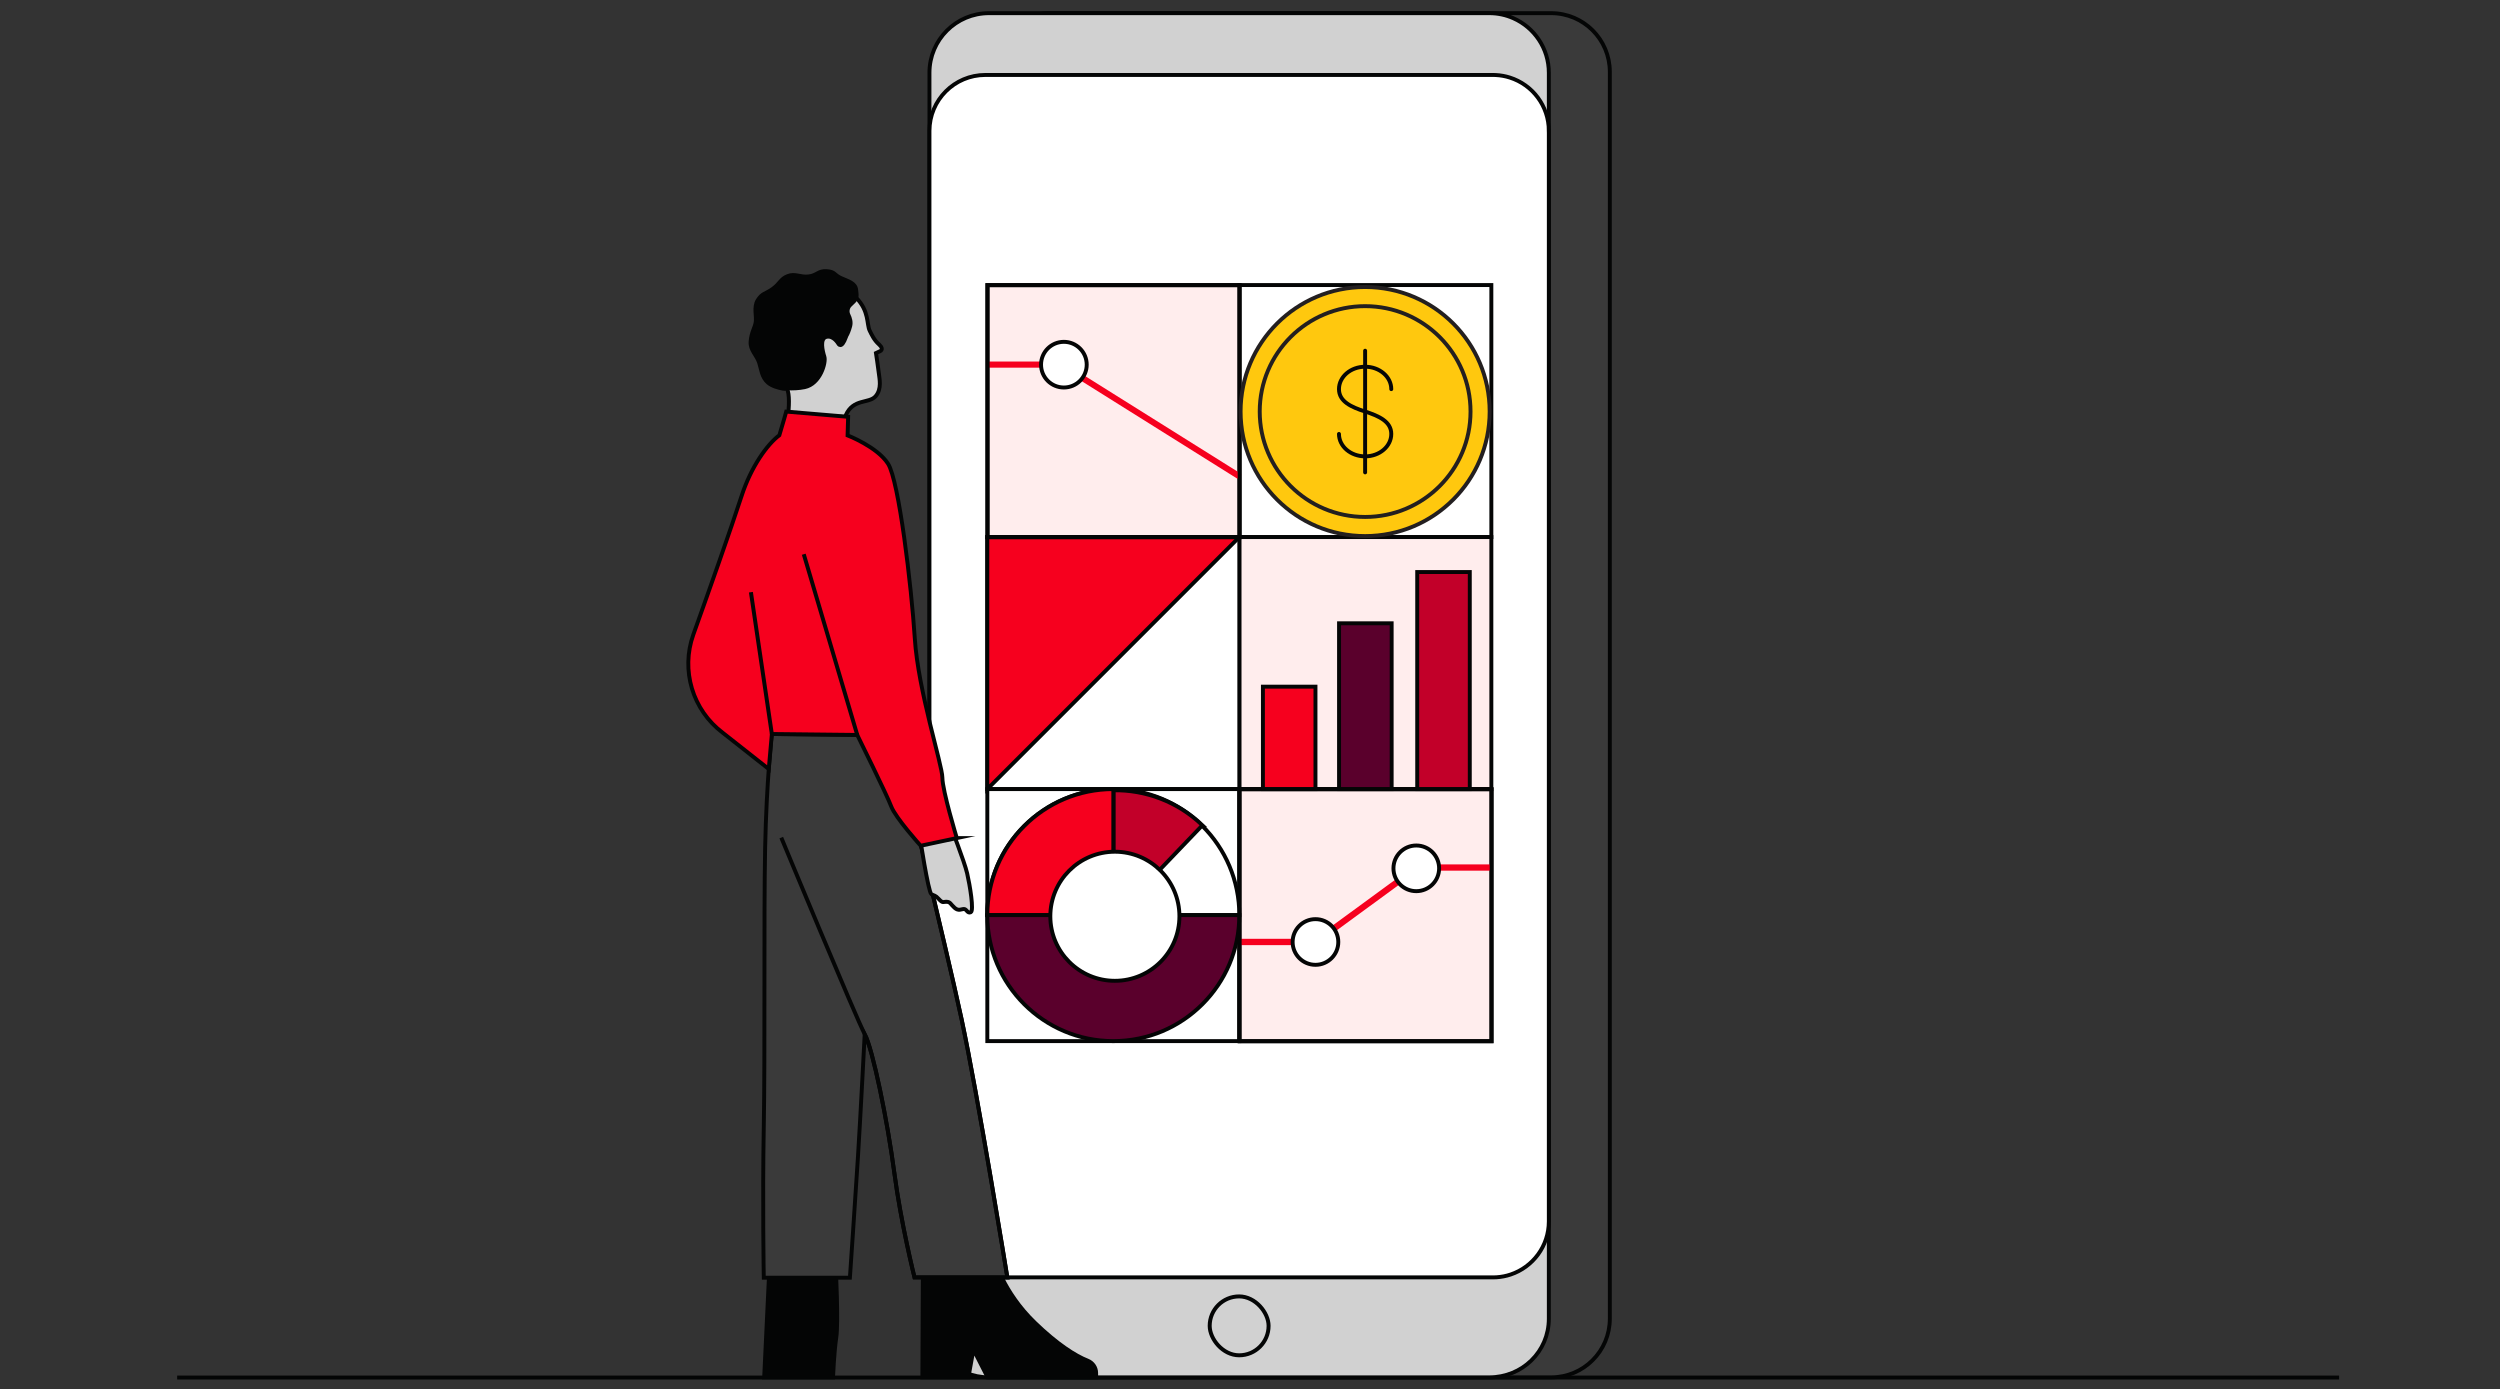
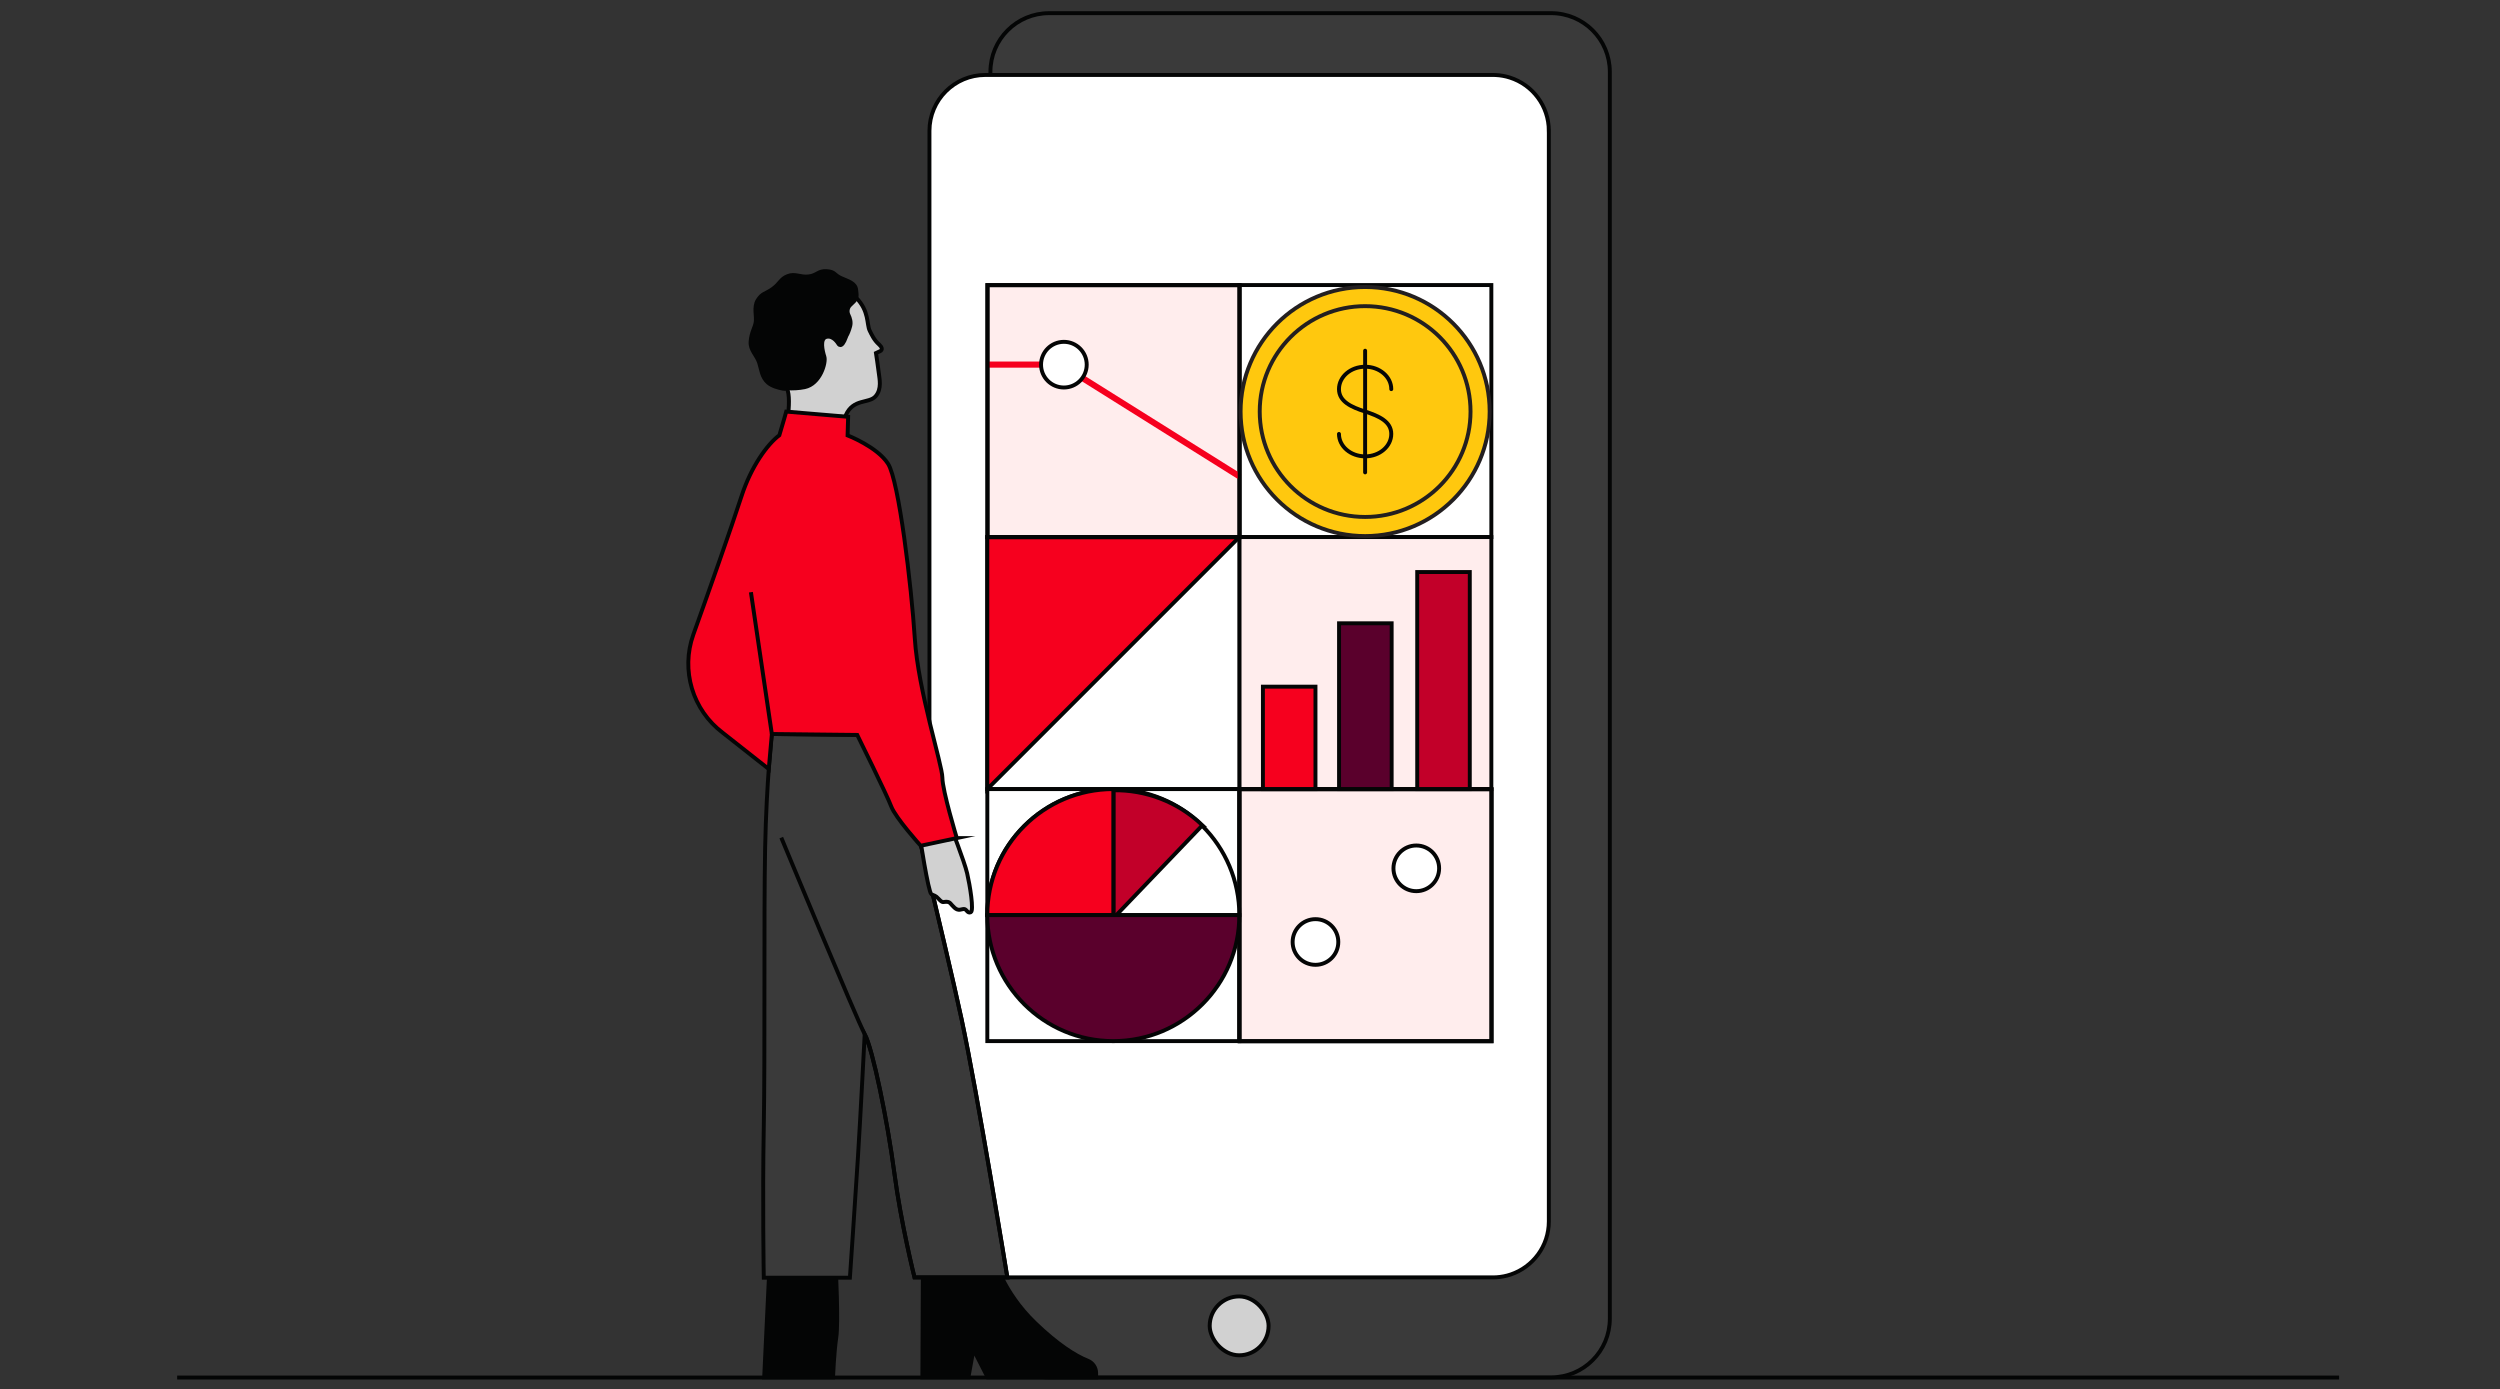
<svg xmlns="http://www.w3.org/2000/svg" id="Layer_1" viewBox="0 0 636 353.443">
  <rect x="0" y="0" width="636" height="353.443" fill="#333333" stroke="none" />
  <defs>
    <style>
      .cls-1 {
        fill: #040505;
      }

      .cls-1, .cls-2, .cls-3, .cls-4, .cls-5, .cls-6, .cls-7, .cls-8, .cls-9, .cls-10, .cls-11, .cls-12, .cls-13, .cls-14 {
        stroke-miterlimit: 10;
      }

      .cls-1, .cls-2, .cls-3, .cls-5, .cls-6, .cls-7, .cls-8, .cls-9, .cls-10, .cls-11, .cls-12, .cls-13 {
        stroke: #040505;
      }

      .cls-1, .cls-5, .cls-11 {
        stroke-width: 1.01px;
      }

      .cls-15, .cls-8 {
        fill: #f6001e;
      }

      .cls-2 {
        fill: #3a3a3a;
      }

      .cls-3 {
        fill: #fff7de;
      }

      .cls-4 {
        stroke: #050606;
        stroke-linecap: round;
      }

      .cls-4, .cls-9, .cls-11 {
        fill: none;
      }

      .cls-5, .cls-6 {
        fill: #d1d1d1;
      }

      .cls-16, .cls-7 {
        fill: #fff;
      }

      .cls-10 {
        fill: #c20029;
      }

      .cls-12 {
        fill: #ffeded;
      }

      .cls-13 {
        fill: #5a002c;
      }

      .cls-14 {
        fill: #ffc80e;
        stroke: #231f20;
      }
    </style>
  </defs>
  <line class="cls-3" x1="45.071" y1="350.446" x2="595.071" y2="350.446" />
  <path class="cls-2" d="M394.614,350.399h-127.727c-8.243,0-14.925-6.682-14.925-14.925V18.275c0-8.243,6.682-14.925,14.925-14.925l127.727-.002c8.243,0,14.925,6.684,14.925,14.927v317.199c0,8.243-6.682,14.925-14.925,14.925Z" />
-   <path class="cls-6" d="M394.023,18.505v316.981c0,8.377-6.781,14.914-15.149,14.914h-127.274c-8.368,0-15.148-6.538-15.148-14.914V18.505c0-8.377,6.781-15.157,15.148-15.157h127.274c2.191,0,4.265.46,6.141,1.298,5.311,2.353,9.008,7.673,9.008,13.859Z" />
  <path class="cls-7" d="M394.023,33.289v277.451c0,6.285-4.076,11.614-9.72,13.498-1.145.388-2.353.622-3.607.703-.288.018-.595.027-.893.027l-129.131.002c-7.854,0-14.22-6.377-14.22-14.231V33.289c0-7.854,6.366-14.22,14.22-14.22h129.131c.234,0,.469.009.703.018,1.253.063,2.462.28,3.607.649,5.744,1.821,9.91,7.205,9.91,13.553Z" />
  <rect class="cls-5" x="307.745" y="329.806" width="14.984" height="14.984" rx="7.492" ry="7.492" />
  <path class="cls-1" d="M234.787,321.204l-.134,29.196h11.705l1.285-7.099,3.616,7.099,27.588-.002v-1.102c0-1.393-.863-2.631-2.159-3.143-3.153-1.246-7.733-4.152-13.452-9.683-8.169-7.901-10.312-16.397-10.312-16.397,0,0-18.406.862-18.138,1.13Z" />
  <path class="cls-1" d="M212.615,322.333s.703,14.106.141,17.814c-.562,3.708-.844,10.252-.844,10.252h-17.502s1.265-26.612,1.265-26.612l16.94-1.454Z" />
  <path class="cls-2" d="M227.512,187.072s13.009,53.064,17.117,72.236c4.108,19.172,11.64,65.662,11.64,65.662h-23.622s-3.424-13.625-5.135-26.634c-1.712-13.009-5.478-31.496-7.532-35.262,0,0-1.027,20.199-1.712,31.154-.685,10.955-2.054,30.812-2.054,30.812h-21.91s-.342-19.856,0-38.343c.342-18.487,0-53.749.342-70.867.342-17.117,1.712-29.1,1.712-29.1l31.154.342Z" />
  <path class="cls-11" d="M227.512,187.072s13.009,53.064,17.117,72.236c4.108,19.172,11.64,65.662,11.64,65.662h-23.622s-3.424-13.625-5.135-26.634c-1.712-13.009-5.478-31.496-7.532-35.262-2.054-3.766-21.226-49.983-21.226-49.983" />
  <path class="cls-5" d="M241.703,209.87s3.635,9.248,4.342,12.318c.707,3.07,1.767,9.491.919,9.883s-1.014-.781-1.696-.814c-.682-.034-1.392.625-2.442-.331s-1.03-1.451-1.945-1.508-.98.46-2.002-.656c-1.022-1.116-1.141-.812-1.934-1.272-.792-.46-2.995-14.953-2.995-14.953l7.753-2.667Z" />
  <g>
    <path class="cls-5" d="M193.545,82.05c-1.472,7.09,2.725,11.485,5.592,15.095.443.549.774,1.096,1.043,1.64,1.481,3.003-.65,12.905-.76,13.272l14.911,2.03s-1.105-4.177.84-8.471c1.93-4.298,5.89-2.89,7.562-4.786,1.668-1.882.978-4.582.855-5.776-.118-1.15-.737-5.227-.737-5.227l1.006-.473c.808-.349.473-1.107-.222-1.718-1.289-1.132-1.898-2.546-2.388-3.524-.795-1.614-.073-4.979-3.461-8.395-.565-.569-1.19-1.045-1.86-1.422-3.271-1.941-7.537-1.847-11.312-1.524-4.533.398-9.582,2.193-11.069,9.279Z" />
    <path class="cls-1" d="M216.268,77.614c-.676.658-.83,1.677-.415,2.534.388.784.703,1.812.433,2.804-.307,1.154-.658,1.966-.992,2.525-.018.063-.045.135-.072.207-1.181,3.318-1.957,1.722-1.957,1.722,0,0-1.226-2.146-3.012-1.722-1.785.415-.992,3.643-.532,5.095.451,1.425-1.046,6.889-5.022,7.71-1.497.307-3.021.361-4.346.298,0-.009-.009-.009-.009-.018-.361.144-.748.18-1.145.108-1.118-.207-2.795-.649-3.805-1.515-1.641-1.416-1.695-3.354-2.263-5.104-.613-1.912-2.335-3.219-2.173-5.32.18-2.408,1.046-3.435,1.298-4.95.253-1.515-.568-3.886.505-5.599,1.154-1.849,1.984-1.569,3.841-2.912,1.849-1.353,1.975-2.534,3.796-3.237,1.893-.748,3.129.343,5.32.09,2.191-.253,2.435-1.515,4.626-1.343s1.731.902,3.589,1.749c1.849.839,3.706,1.262,3.868,3.03.045.442.081.793.117,1.082.072.658-.162,1.316-.64,1.785l-1.01.983Z" />
  </g>
  <path class="cls-8" d="M243.417,213.207l-9.193,1.952s-6.426-7.128-7.499-10.014c-1.082-2.887-8.64-18.176-8.64-18.176l-21.727-.239-.785,8.91-11.704-9.224c-7.686-5.788-10.721-15.907-7.485-24.973,4.109-11.473,9.472-26.663,12.29-35.306,2.416-7.415,6.513-13.111,9.593-15.408,1.05-3.43,1.75-6.02,1.75-6.02l15.751,1.33-.142,4.725s7.516,2.902,10.281,7.19c2.774,4.279,5.962,31.121,6.819,44.477.858,13.347,6.988,32.097,7.017,35.425.021,3.328,3.674,15.351,3.674,15.351Z" />
-   <line class="cls-11" x1="204.477" y1="140.996" x2="218.085" y2="186.969" />
  <line class="cls-11" x1="191.033" y1="150.654" x2="196.358" y2="186.73" />
  <polygon class="cls-16" points="324.501 188.187 307.593 188.187 307.593 186.801 324.048 186.801 346.344 170.488 362.814 170.488 362.814 171.874 346.798 171.874 324.501 188.187" />
  <rect class="cls-7" x="315.286" y="72.518" width="64.114" height="64.114" />
  <rect class="cls-12" x="315.286" y="136.631" width="64.114" height="64.114" />
  <rect class="cls-12" x="251.17" y="72.515" width="64.114" height="64.114" />
  <rect class="cls-7" x="251.17" y="136.629" width="64.114" height="64.114" />
  <rect class="cls-7" x="251.173" y="200.745" width="64.114" height="64.114" />
  <rect class="cls-12" x="315.284" y="200.743" width="64.114" height="64.114" />
  <path class="cls-7" d="M315.284,232.8h-64.114c0-17.706,14.351-32.057,32.057-32.057s32.057,14.351,32.057,32.057Z" />
  <path class="cls-10" d="M305.89,209.946l-22.178,23.152-.483-.467v-31.59c8.133-.121,16.322,2.832,22.661,8.905Z" />
  <path class="cls-8" d="M283.227,201.041v31.59l-22.661-21.72c6.178-6.444,14.391-9.75,22.661-9.87Z" />
  <path class="cls-8" d="M283.229,200.743v32.057h-32.057c0-17.706,14.351-32.057,32.057-32.057Z" />
  <path class="cls-13" d="M315.284,232.8c0,17.706-14.351,32.057-32.057,32.057s-32.057-14.351-32.057-32.057h64.114Z" />
-   <circle class="cls-7" cx="283.624" cy="233.097" r="16.423" />
  <polygon class="cls-8" points="315.284 136.629 251.17 200.743 251.17 136.629 315.284 136.629" />
  <path class="cls-15" d="M315.719,120.887l-.488.8c-.09.148-.284.194-.431.102l-1.902-1.188-43.118-27.019c-.05-.031-.107-.048-.166-.048h-18.133c-.172,0-.312-.14-.312-.312v-.943c0-.172.14-.312.312-.312h18.574c.059,0,.116.017.166.048l42.677,26.745,2.72,1.701c.145.091.19.281.101.427Z" />
  <circle class="cls-7" cx="270.65" cy="92.772" r="5.809" />
-   <polygon class="cls-15" points="334.918 240.445 315.286 240.445 315.286 238.837 334.391 238.837 360.278 219.896 379.4 219.896 379.4 221.505 360.804 221.505 334.918 240.445" />
  <circle class="cls-7" cx="360.303" cy="220.904" r="5.809" />
  <circle class="cls-7" cx="334.654" cy="239.641" r="5.809" />
  <rect class="cls-10" x="360.541" y="145.526" width="13.37" height="55.217" />
  <rect class="cls-13" x="340.656" y="158.566" width="13.378" height="42.177" />
  <rect class="cls-8" x="321.285" y="174.687" width="13.37" height="26.056" />
  <rect class="cls-9" x="251.256" y="72.573" width="64.114" height="64.114" />
  <rect class="cls-9" x="315.37" y="200.8" width="64.114" height="64.114" />
  <g>
    <circle class="cls-14" cx="347.287" cy="104.698" r="31.682" />
    <circle class="cls-14" cx="347.287" cy="104.698" r="26.814" />
    <g>
      <path class="cls-4" d="M340.635,110.399c0,3.149,2.978,5.701,6.652,5.701,3.674,0,6.652-2.552,6.652-5.701,0-3.149-3.13-4.567-6.652-5.701-3.522-1.134-6.652-2.553-6.652-5.701,0-3.149,2.978-5.701,6.652-5.701,3.674,0,6.652,2.553,6.652,5.701" />
      <line class="cls-4" x1="347.288" y1="89.222" x2="347.287" y2="120.175" />
    </g>
  </g>
</svg>